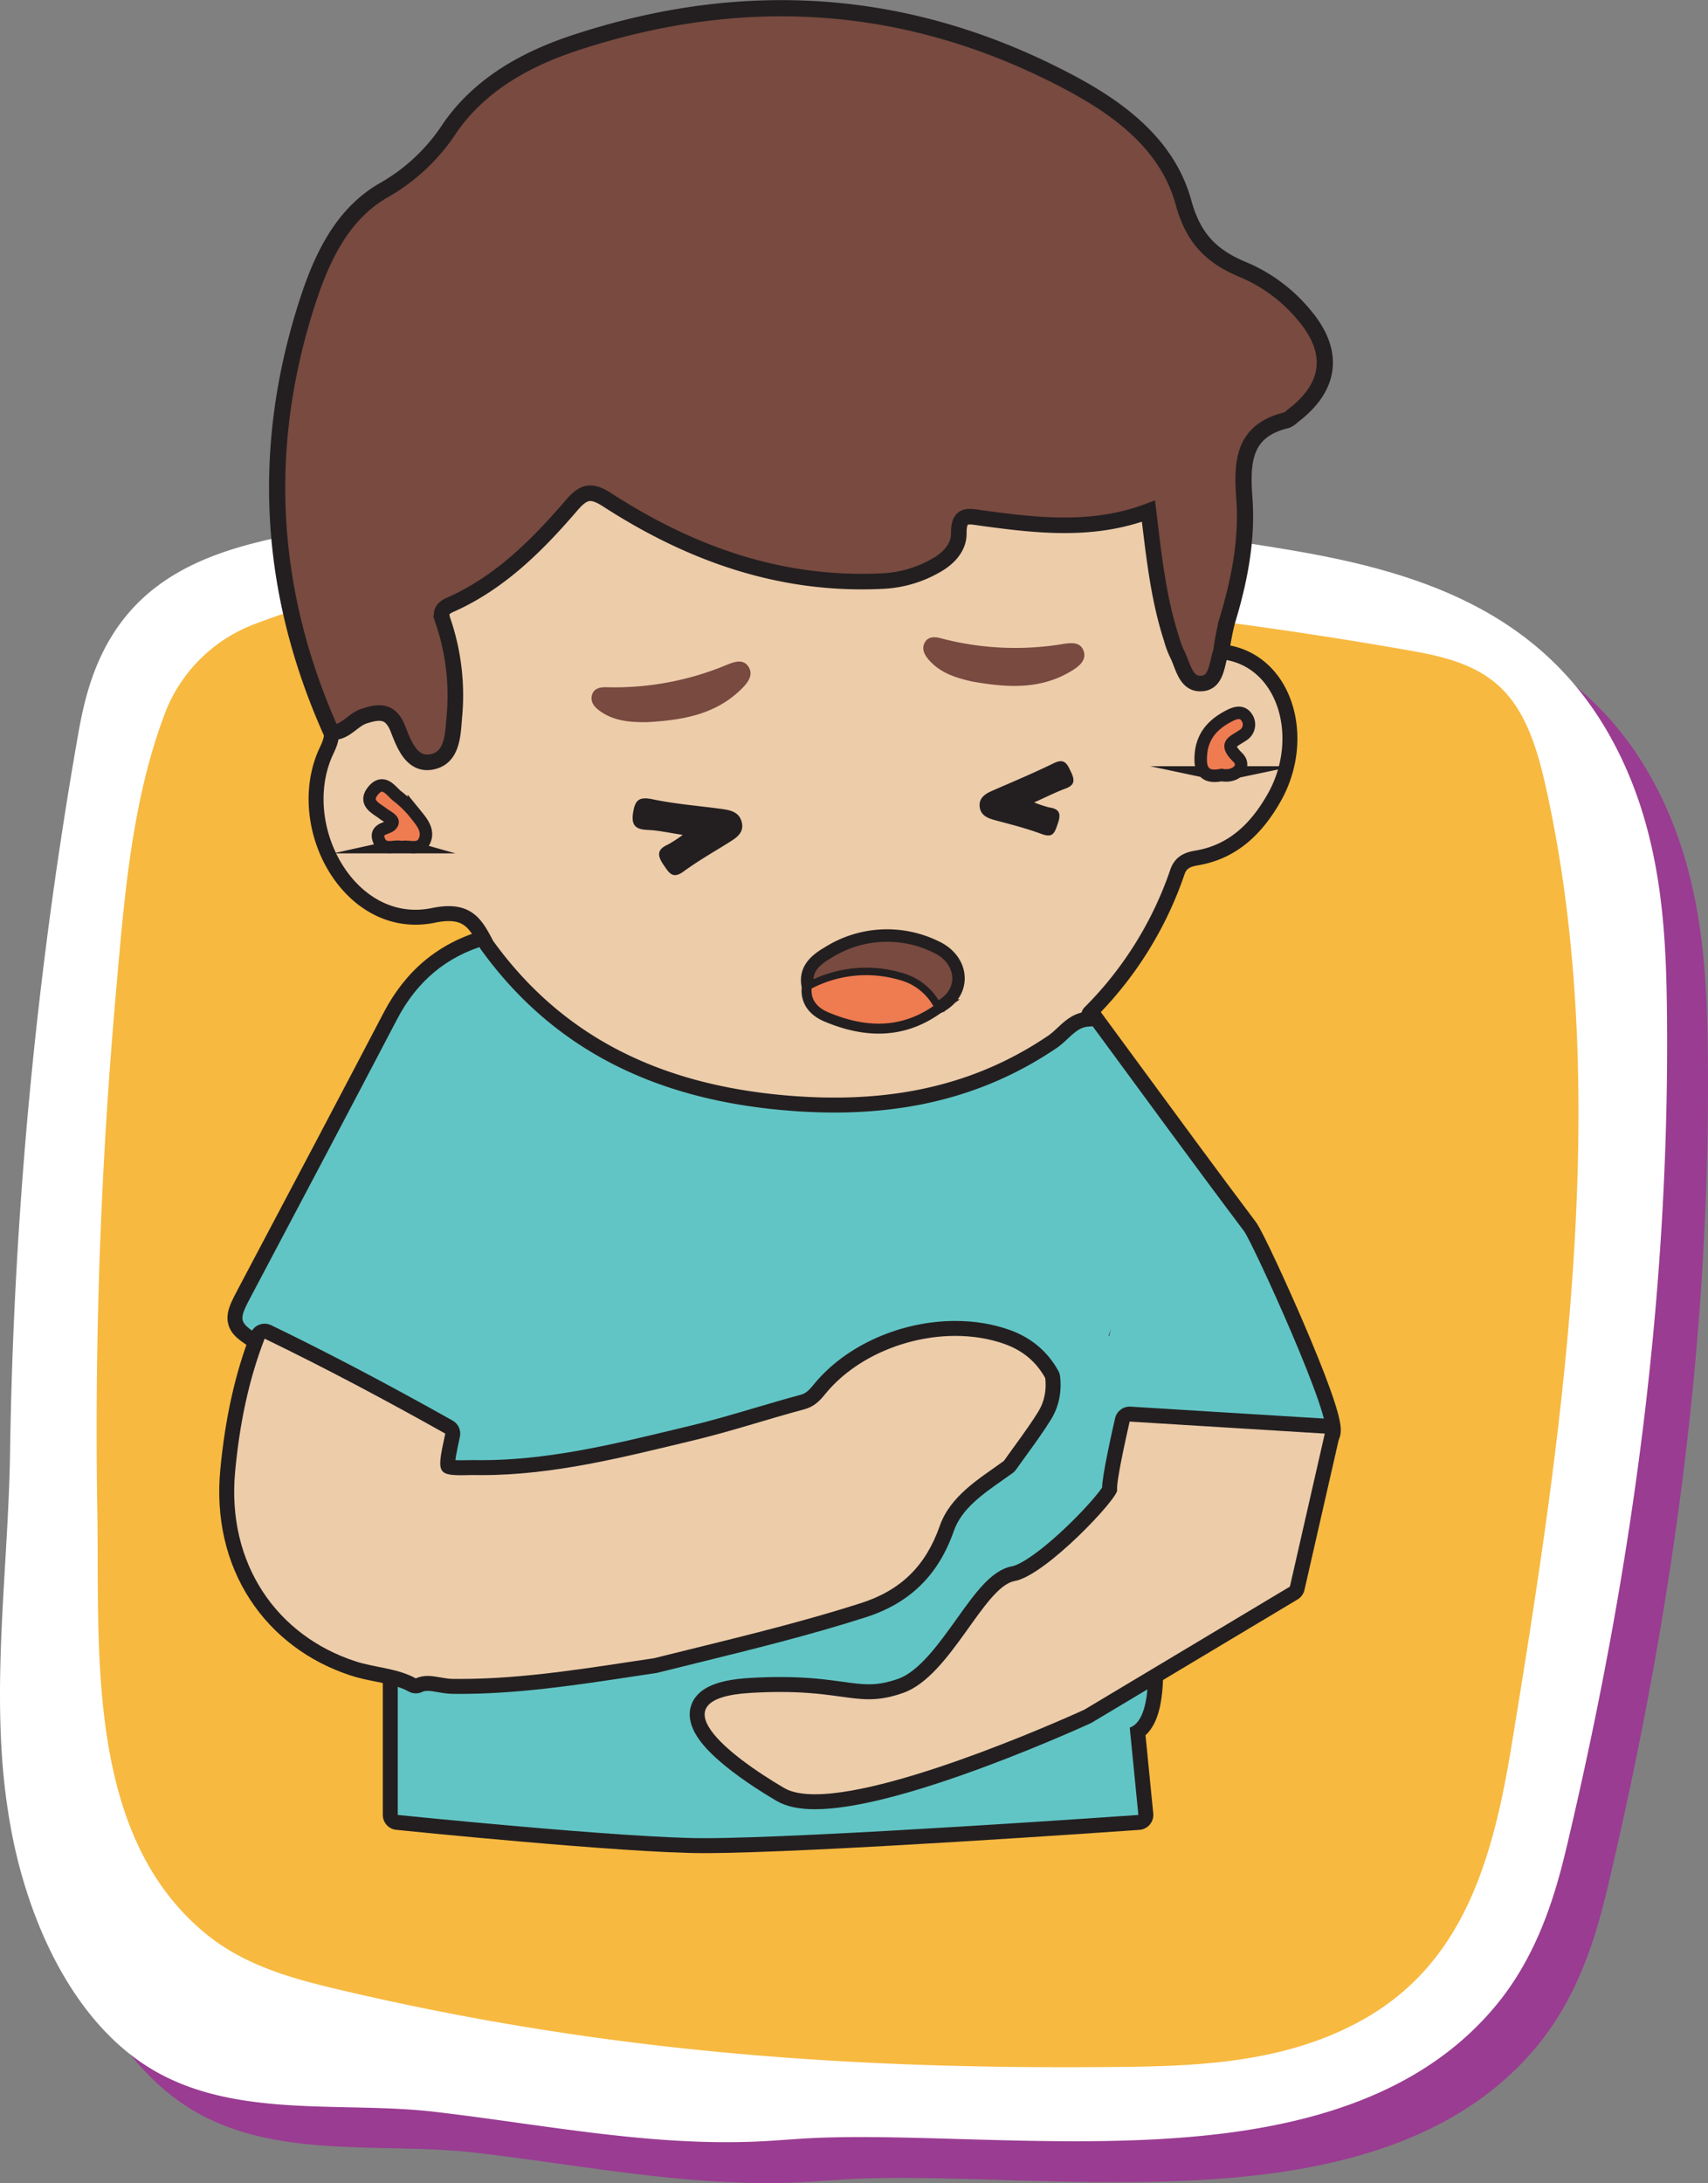
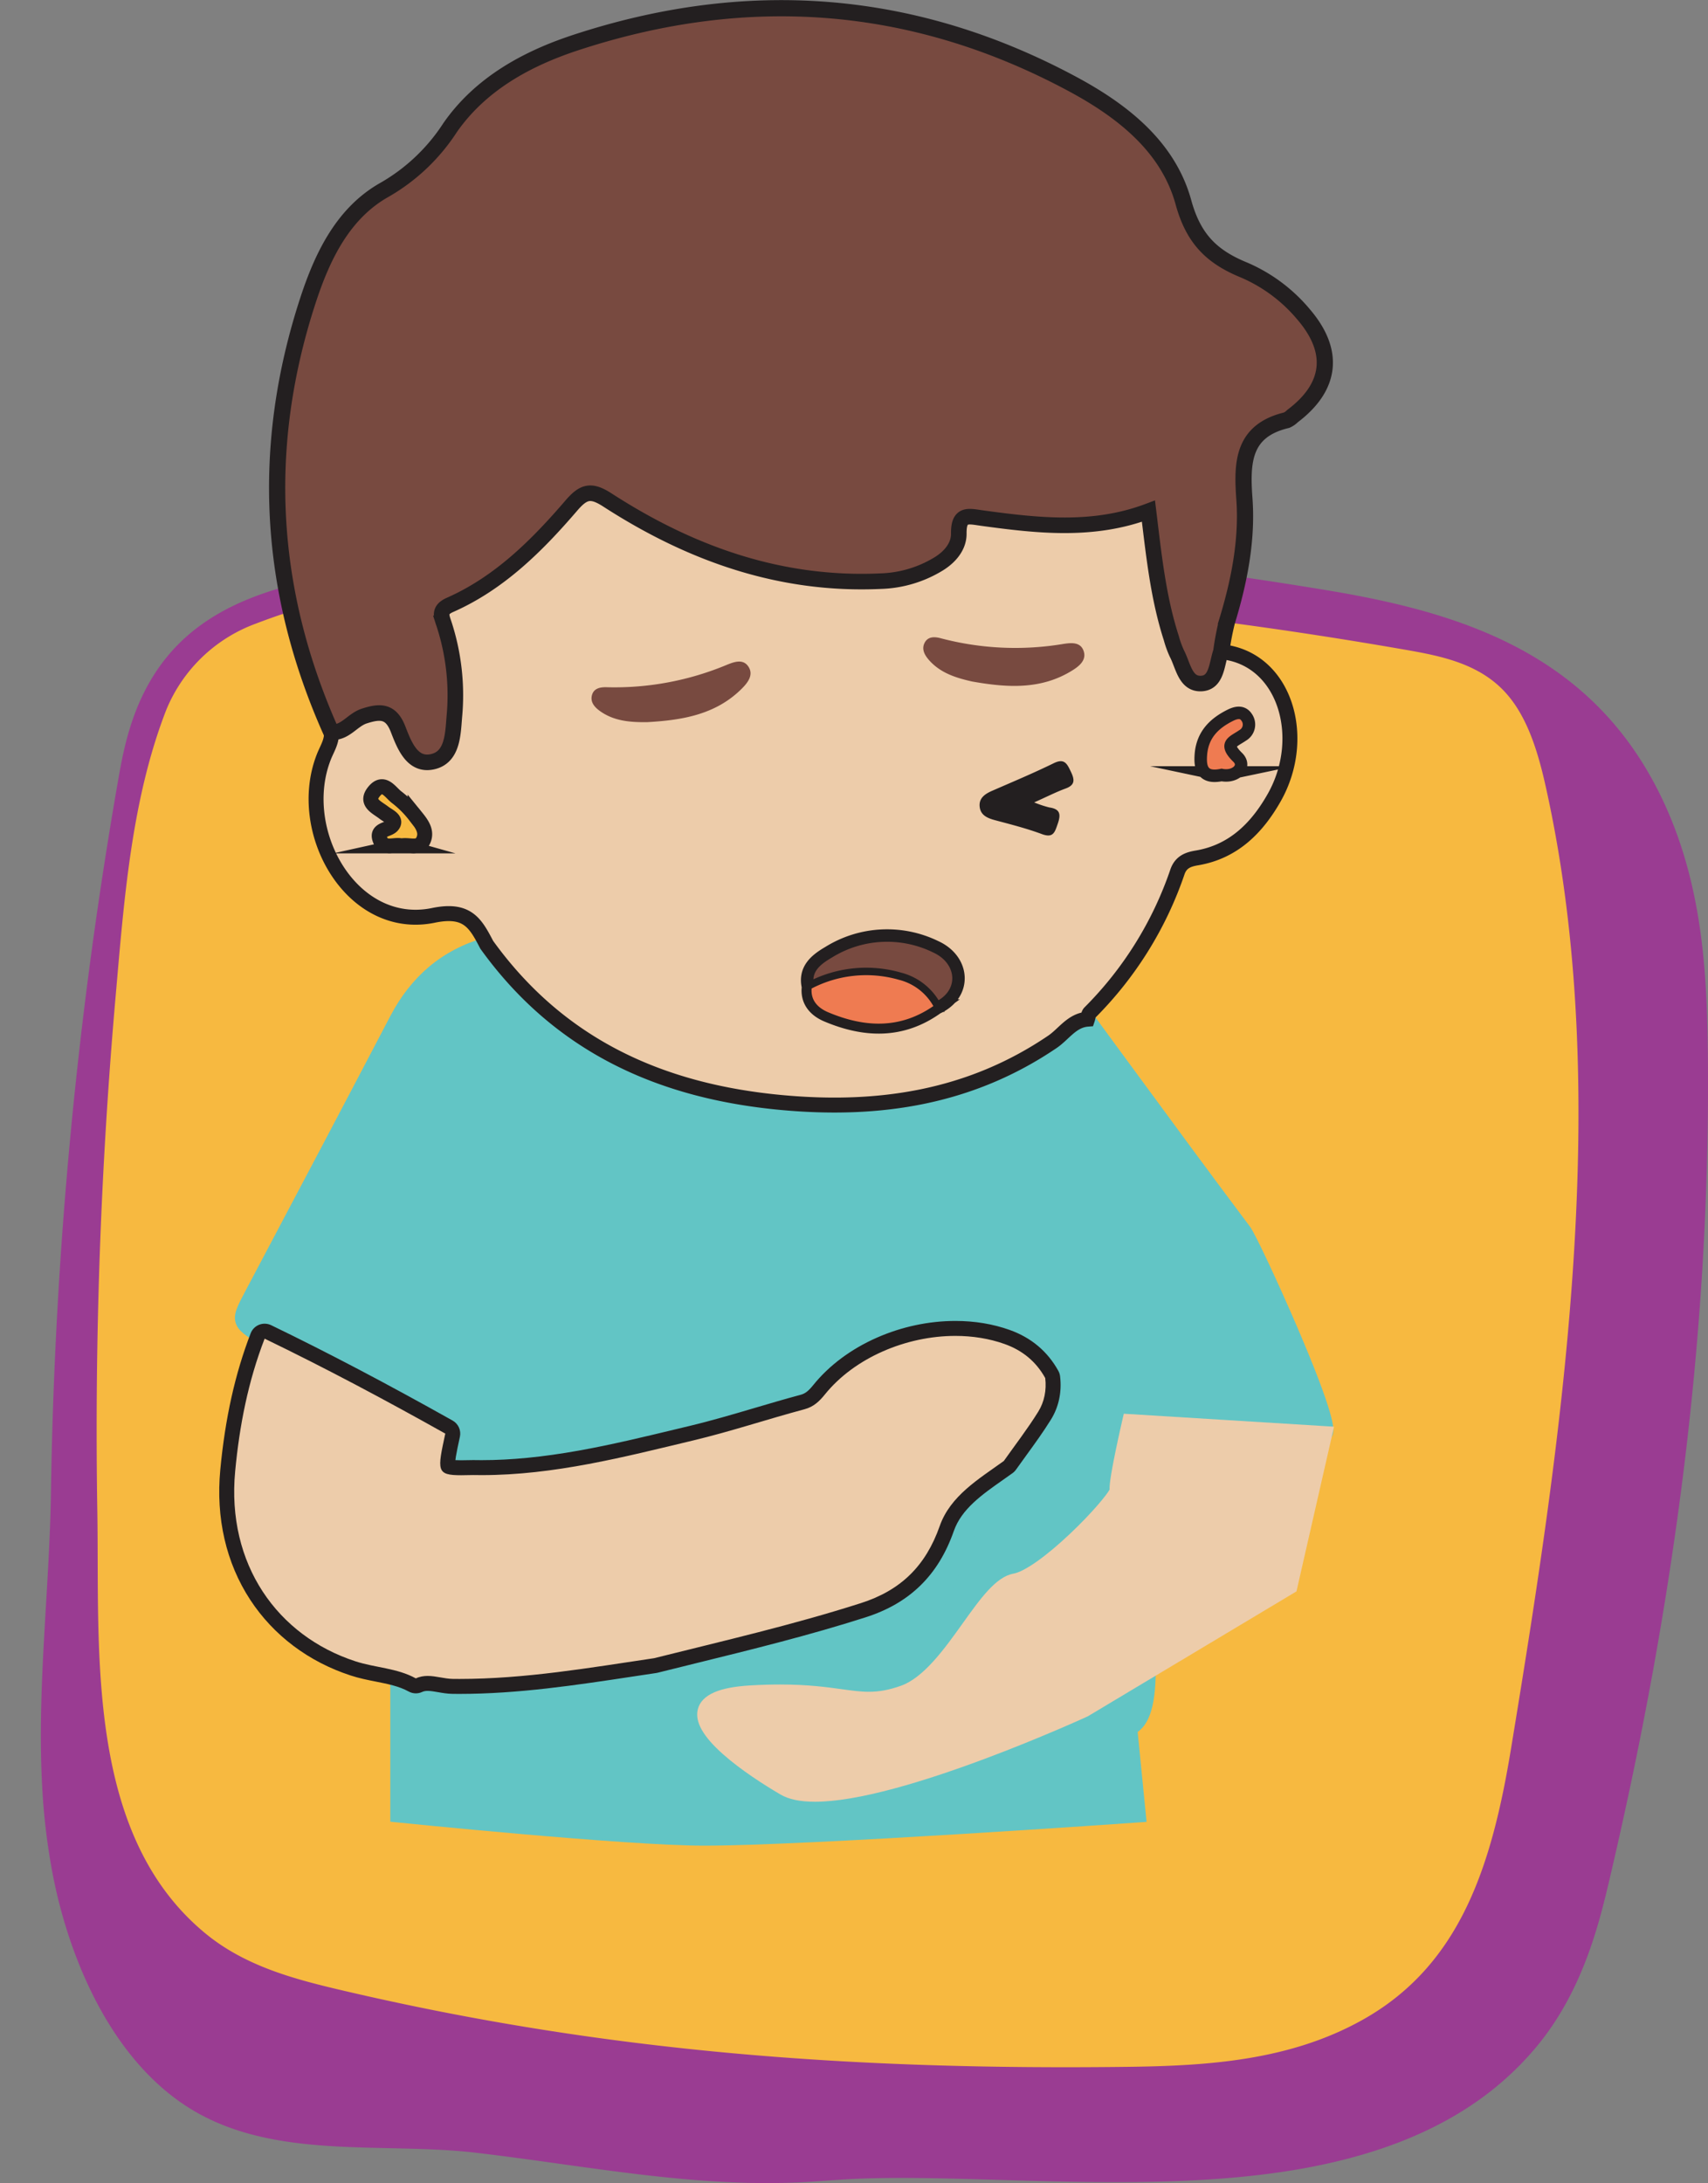
<svg xmlns="http://www.w3.org/2000/svg" width="291.284" height="372.155" viewBox="0 0 291.284 372.155">
  <rect x="0" y="0" width="291.284" height="372.155" fill="#808080" stroke="none" />
  <g id="Image_13" data-name="Image 13" transform="translate(-3793.399 -4867.33)">
    <g id="Group_484" data-name="Group 484">
      <path id="Path_651" data-name="Path 651" d="M3800.6,5172.006c-.933-16.685,1.235-33.493,1.486-50.207a774.012,774.012,0,0,1,11.44-121.344c1.08-6.174,2.888-16.509,11.237-24.212,6.613-6.1,15.207-8.609,22.74-10.257q1.319-.288,2.645-.564c45.226-9.389,102.14-8.559,169.159,2.466,21.613,3.555,43.312,9.884,55.644,31.927,8.608,15.386,9.517,32,9.694,46.37.024,1.985.037,4,.037,6,0,42.9-5.447,87.025-16.65,134.911-1.8,7.7-4.524,19.339-12.431,28.945-9.514,11.559-23.77,18.607-43.581,21.546-15.558,2.308-32.764,1.808-47.945,1.367-10.119-.294-19.677-.573-27.565-.029l-4.244.294c-19.453,1.344-38.588-2.675-57.81-4.914-15.6-1.816-33.722,1.214-47.9-7.079-13.649-7.983-21.131-25.091-24.087-39.973A109.421,109.421,0,0,1,3800.6,5172.006Z" fill="#9a3c92" />
-       <path id="Path_652" data-name="Path 652" d="M3793.631,5165.036c-.934-16.686,1.235-33.494,1.485-50.207a773.955,773.955,0,0,1,11.441-121.345c1.079-6.174,2.887-16.508,11.237-24.212,6.612-6.1,15.206-8.608,22.74-10.257q1.317-.288,2.644-.563c45.227-9.39,102.14-8.56,169.16,2.465,21.612,3.556,43.312,9.884,55.643,31.927,8.609,15.387,9.518,32,9.694,46.37.025,1.986.037,4,.037,6,0,42.9-5.446,87.025-16.649,134.911-1.8,7.7-4.524,19.339-12.431,28.946-9.515,11.558-23.77,18.606-43.582,21.545-15.558,2.309-32.764,1.808-47.945,1.367-10.119-.294-19.677-.572-27.564-.028l-4.244.293c-19.454,1.345-38.588-2.674-57.811-4.913-15.6-1.817-33.722,1.214-47.9-7.08-13.65-7.983-21.132-25.091-24.088-39.972A109.439,109.439,0,0,1,3793.631,5165.036Z" fill="#fff" />
      <path id="Path_653" data-name="Path 653" d="M4057.649,5004.4c10.681,51.446,1.978,109.142-6.559,161.033-3.29,20-8.64,36.9-25.321,46.23-12.459,6.97-26.481,7.841-40.063,8.008-46.369.568-88.512-2.4-133.734-12.984-8.239-1.928-16.683-4.114-23.542-9.76-20.521-16.89-18.041-48.145-18.433-71.88a845.855,845.855,0,0,1,3.13-87.975c1.422-16.189,2.667-33.452,8.644-48.766a26.288,26.288,0,0,1,15.27-14.667c27.4-10.485,49.009-7.165,77.007-6.745a758.255,758.255,0,0,1,119.26,11.244c5.989,1.047,12.318,2.359,16.756,7.169,3.882,4.207,5.713,10.47,7.05,16.586Q4057.389,5003.144,4057.649,5004.4Z" fill="#f7b940" />
    </g>
    <g id="Group_488" data-name="Group 488">
      <g id="Group_487" data-name="Group 487">
        <g id="Group_486" data-name="Group 486">
          <g id="Group_485" data-name="Group 485">
            <g id="Path_654" data-name="Path 654" fill="#62c5c5" stroke-linecap="round" stroke-linejoin="round">
              <path d="M 3913.42 5181.967 C 3900.07 5181.967 3861.492 5178.04 3861.104 5178 L 3859.959 5177.883 L 3859.959 5176.732 L 3859.959 5108.002 C 3852.15 5103.763 3844.951 5100.057 3837.974 5096.683 L 3837.915 5096.654 L 3837.859 5096.62 C 3835.346 5095.066 3833.962 5094.211 3833.569 5092.768 C 3833.176 5091.325 3833.89 5089.978 3835.314 5087.293 L 3835.426 5087.084 C 3844.88 5069.25 3852.683 5054.451 3859.98 5040.511 C 3861.745 5037.141 3863.967 5034.318 3866.584 5032.122 C 3869.271 5029.868 3872.457 5028.202 3876.055 5027.17 L 3876.917 5026.923 L 3877.44 5027.651 C 3880.421 5031.788 3883.785 5035.482 3887.439 5038.631 C 3890.973 5041.677 3894.891 5044.31 3899.086 5046.459 C 3903.137 5048.534 3907.578 5050.225 3912.288 5051.485 C 3916.816 5052.697 3921.745 5053.552 3926.938 5054.025 C 3929.957 5054.301 3932.908 5054.44 3935.712 5054.44 C 3949.76 5054.44 3961.681 5050.987 3972.156 5043.884 C 3972.699 5043.516 3973.21 5043.04 3973.751 5042.535 C 3975.033 5041.34 3976.486 5039.986 3978.753 5039.802 L 3979.461 5039.745 L 3979.883 5040.317 C 3982.126 5043.364 3984.403 5046.464 3986.604 5049.463 C 3993.119 5058.334 3999.856 5067.508 4006.58 5076.452 C 4007.488 5077.659 4011.472 5086.233 4014.427 5093.093 C 4021.179 5108.767 4020.859 5110.875 4020.754 5111.568 C 4020.655 5112.217 4020.331 5112.572 4020.076 5112.756 L 4020.057 5112.77 L 4020.037 5112.783 C 4019.33 5113.254 4018.068 5113.351 4016.391 5113.351 C 4012.134 5113.351 4004.475 5112.561 3997.717 5111.864 C 3992.945 5111.372 3988.437 5110.907 3986.723 5110.907 C 3986.658 5110.907 3986.602 5110.908 3986.553 5110.909 C 3986.485 5111.124 3986.389 5111.572 3986.358 5112.439 C 3986.323 5113.438 3986.381 5114.748 3986.534 5116.444 C 3986.827 5119.687 3987.433 5123.885 3988.074 5128.331 C 3989.09 5135.373 3990.242 5143.354 3990.463 5149.751 C 3990.585 5153.306 3990.416 5156.045 3989.944 5158.125 C 3989.456 5160.273 3988.609 5161.764 3987.419 5162.575 L 3988.806 5176.606 L 3988.935 5177.911 L 3987.627 5178.004 C 3987.067 5178.043 3931.394 5181.967 3913.42 5181.967 Z" stroke="none" />
-               <path d="M 3913.42 5180.692 C 3931.557 5180.692 3987.537 5176.732 3987.537 5176.732 L 3986.066 5161.843 C 3995.087 5158.665 3981.449 5110.557 3986.052 5109.673 C 3986.196 5109.646 3986.423 5109.632 3986.723 5109.632 C 3990.87 5109.632 4009.05 5112.076 4016.391 5112.076 C 4017.903 5112.076 4018.955 5111.972 4019.33 5111.722 C 4021.268 5110.324 4007.005 5079.138 4005.561 5077.218 C 3996.559 5065.245 3987.737 5053.135 3978.856 5041.073 C 3976.178 5041.29 3974.831 5043.611 3972.872 5044.939 C 3961.398 5052.719 3948.942 5055.715 3935.712 5055.715 C 3932.785 5055.715 3929.823 5055.569 3926.822 5055.295 C 3906.127 5053.407 3888.811 5045.613 3876.406 5028.396 C 3869.446 5030.391 3864.459 5034.705 3861.11 5041.102 C 3852.97 5056.652 3844.774 5072.173 3836.552 5087.681 C 3833.906 5092.671 3833.836 5092.634 3838.529 5095.535 C 3846.199 5099.244 3853.754 5103.173 3861.234 5107.244 L 3861.234 5176.732 C 3861.234 5176.732 3899.981 5180.692 3913.42 5180.692 M 3982.895 5093.84 C 3982.776 5094.256 3982.666 5094.654 3982.549 5095.066 L 3982.441 5095.066 C 3982.733 5094.277 3982.895 5093.84 3982.895 5093.84 M 3913.42 5183.242 C 3900.005 5183.242 3862.562 5179.431 3860.975 5179.269 C 3859.674 5179.136 3858.684 5178.04 3858.684 5176.732 L 3858.684 5108.761 C 3851.148 5104.682 3844.179 5101.1 3837.419 5097.831 C 3837.34 5097.792 3837.263 5097.75 3837.188 5097.704 C 3834.492 5096.037 3832.865 5095.031 3832.339 5093.104 C 3831.978 5091.779 3832.359 5090.561 3832.677 5089.759 C 3833.013 5088.911 3833.506 5087.982 3834.188 5086.695 L 3834.299 5086.486 C 3843.753 5068.654 3851.555 5053.856 3858.851 5039.919 C 3860.693 5036.401 3863.019 5033.449 3865.765 5031.145 C 3868.589 5028.775 3871.933 5027.026 3875.703 5025.945 C 3875.936 5025.878 3876.172 5025.846 3876.406 5025.846 C 3877.212 5025.846 3877.988 5026.229 3878.475 5026.905 C 3881.397 5030.961 3884.693 5034.582 3888.271 5037.665 C 3891.728 5040.645 3895.563 5043.222 3899.668 5045.324 C 3903.638 5047.358 3907.995 5049.016 3912.617 5050.253 C 3917.076 5051.447 3921.933 5052.289 3927.054 5052.755 C 3930.034 5053.027 3932.947 5053.165 3935.712 5053.165 C 3949.496 5053.165 3961.184 5049.784 3971.441 5042.829 C 3971.902 5042.516 3972.378 5042.072 3972.882 5041.603 C 3974.245 5040.332 3975.941 5038.751 3978.65 5038.532 C 3978.719 5038.526 3978.788 5038.523 3978.856 5038.523 C 3979.663 5038.523 3980.427 5038.905 3980.909 5039.562 C 3983.153 5042.608 3985.43 5045.709 3987.632 5048.708 C 3994.145 5057.577 4000.879 5066.748 4007.599 5075.686 C 4008.694 5077.142 4012.948 5086.438 4015.598 5092.589 C 4017.491 5096.983 4019.063 5100.883 4020.145 5103.867 C 4022.045 5109.108 4022.166 5110.758 4022.014 5111.76 C 4021.849 5112.846 4021.275 5113.463 4020.822 5113.79 C 4020.796 5113.809 4020.771 5113.827 4020.744 5113.844 C 4019.889 5114.414 4018.709 5114.626 4016.391 5114.626 C 4012.069 5114.626 4004.375 5113.833 3997.586 5113.132 C 3993.555 5112.717 3989.715 5112.321 3987.643 5112.212 C 3987.599 5113.004 3987.615 5114.42 3987.858 5116.901 C 3988.164 5120.025 3988.733 5123.971 3989.336 5128.148 C 3990.356 5135.223 3991.513 5143.241 3991.737 5149.707 C 3991.864 5153.373 3991.684 5156.219 3991.187 5158.407 C 3990.707 5160.524 3989.893 5162.108 3988.757 5163.144 L 3990.075 5176.481 C 3990.142 5177.167 3989.93 5177.85 3989.486 5178.376 C 3989.042 5178.903 3988.404 5179.227 3987.717 5179.275 C 3985.427 5179.438 3931.44 5183.242 3913.42 5183.242 Z" stroke="none" fill="#231f20" />
            </g>
            <path id="Path_655" data-name="Path 655" d="M3849.925,4992.194c-10.8-24.068-12.19-48.689-3.979-73.738,2.451-7.478,5.986-14.826,13.062-18.787a32.716,32.716,0,0,0,11.172-10.611c5.166-7.4,12.985-11.7,21.353-14.453,29.24-9.616,57.677-7.546,84.888,7.109,8.421,4.536,16.2,10.629,18.8,20.1,1.712,6.24,4.829,9.291,10.313,11.539a27.2,27.2,0,0,1,10.253,7.661c5.337,6.27,4.63,12.3-1.978,17.263a3.222,3.222,0,0,1-.987.684c-7.408,1.772-7.668,7.059-7.206,13.34.523,7.128-.88,14.162-2.976,21.023a45.79,45.79,0,0,0-.968,5.111c-.73,2.087-.7,5.248-3.277,5.465-2.887.242-3.252-3.07-4.332-5.125a16.535,16.535,0,0,1-.958-2.643c-2.241-6.928-2.981-14.137-3.891-21.589-9.387,3.527-18.858,2.457-28.286,1.17-2.434-.332-3.994-.873-3.962,2.58.021,2.15-1.435,3.953-3.407,5.181a20.125,20.125,0,0,1-9.9,2.98c-17.163.807-32.508-4.676-46.677-13.828-2.785-1.8-4.012-1.506-6.115.939-5.88,6.838-12.275,13.213-20.717,16.94-1.86.821-1.445,1.81-.986,3.16a39.185,39.185,0,0,1,1.767,15.9c-.245,3.082-.322,6.965-3.835,7.69-3.476.718-4.832-2.963-5.867-5.621-1.224-3.142-3.06-3.026-5.674-2.19C3853.515,4990.094,3852.318,4992.361,3849.925,4992.194Z" fill="#784a40" stroke="#231f20" stroke-miterlimit="10" stroke-width="2.763" />
            <path id="Path_656" data-name="Path 656" d="M3849.925,4992.194c2.393.167,3.59-2.1,5.63-2.753,2.614-.836,4.45-.952,5.674,2.19,1.035,2.658,2.391,6.339,5.867,5.621,3.513-.725,3.59-4.608,3.835-7.69a39.185,39.185,0,0,0-1.767-15.9c-.459-1.35-.874-2.339.986-3.16,8.442-3.727,14.837-10.1,20.717-16.94,2.1-2.445,3.33-2.738,6.115-.939,14.169,9.152,29.514,14.635,46.677,13.828a20.125,20.125,0,0,0,9.9-2.98c1.972-1.228,3.428-3.031,3.407-5.181-.032-3.453,1.528-2.912,3.962-2.58,9.428,1.287,18.9,2.357,28.286-1.17.91,7.452,1.65,14.661,3.891,21.589a16.535,16.535,0,0,0,.958,2.643c1.08,2.055,1.445,5.367,4.332,5.125,2.578-.217,2.547-3.378,3.277-5.465,10.83,1.071,14.871,14.538,9.043,24.85-2.886,5.1-6.888,9.227-13.152,10.293-1.4.238-2.753.613-3.363,2.393a62.29,62.29,0,0,1-14.94,23.988c-.253.254-.273.738-.4,1.117-2.678.217-4.025,2.538-5.984,3.866-14.012,9.5-29.486,11.867-46.05,10.356-20.7-1.888-38.011-9.682-50.416-26.9-1.916-3.662-3.276-6.218-9.088-5.019-13.931,2.875-23.7-14.348-18.684-27.04C3849.171,4994.98,3850.017,4993.74,3849.925,4992.194Zm103.2,46.777c4.914-2.227,4.561-7.88-.271-10.062a18.682,18.682,0,0,0-18.028.931c-2.023,1.187-4.133,2.728-3.416,5.736-.3,2.42,1.158,3.908,3.05,4.707C3940.86,5042.985,3947.178,5043.251,3953.128,5038.971Zm48.6-39.743c2.236.474,4.048-1.222,2.595-2.641-2.622-2.562-.648-3,.89-4.075a1.91,1.91,0,0,0,.593-2.81c-.641-.963-1.677-.655-2.539-.222-2.645,1.329-4.557,3.186-4.847,6.378C3998.2,4998.331,3998.743,4999.857,4001.733,4999.228Zm-139.867,12.309c1.261-.279,2.937.61,3.681-.845.849-1.661-.346-3.079-1.345-4.309a17.19,17.19,0,0,0-3.1-3.111c-1.107-.807-2.253-2.987-3.876-1.043-1.6,1.915.436,2.7,1.657,3.649.75.583,2.322,1.176,1.4,2.211-.728.818-2.874.571-2,2.533C3858.993,5012.215,3860.671,5011.2,3861.866,5011.537Z" fill="#edccaa" stroke="#231f20" stroke-miterlimit="10" stroke-width="2.55" />
            <path id="Path_657" data-name="Path 657" d="M3903.776,4990.439c-2.816.032-5.57-.157-7.963-1.824-.9-.629-1.758-1.48-1.48-2.7.3-1.316,1.542-1.469,2.616-1.427a49.715,49.715,0,0,0,20.5-3.861c1.156-.459,2.636-1,3.537.275.98,1.387.017,2.7-.946,3.687C3915.57,4989.159,3909.769,4990.1,3903.776,4990.439Z" fill="#784a40" />
            <path id="Path_658" data-name="Path 658" d="M3959.22,4983.517c-2.747-.614-5.385-1.429-7.333-3.6-.736-.82-1.373-1.843-.823-2.964.595-1.213,1.838-1.078,2.873-.791a49.732,49.732,0,0,0,20.837.938c1.23-.183,2.8-.371,3.38,1.077.636,1.574-.6,2.633-1.766,3.372C3970.994,4984.973,3965.133,4984.555,3959.22,4983.517Z" fill="#784a40" />
-             <path id="Path_659" data-name="Path 659" d="M3909.84,5009.657c-2.4-.357-4.164-.773-5.94-.842-2.035-.079-2.875-.706-2.537-2.917.33-2.159,1-2.8,3.321-2.314,3.83.808,7.766,1.107,11.656,1.633,1.532.207,3.124.481,3.557,2.27.446,1.84-.936,2.678-2.25,3.5-2.563,1.6-5.2,3.1-7.634,4.884-1.894,1.391-2.5.286-3.439-1.086-1.062-1.547-1.21-2.62.717-3.473A22.359,22.359,0,0,0,3909.84,5009.657Z" fill="#231f20" />
            <path id="Path_660" data-name="Path 660" d="M3969.767,5004.119a18.655,18.655,0,0,0,2.578.859c1.885.267,2,1.19,1.432,2.817-.5,1.446-.768,2.443-2.709,1.721-2.6-.966-5.3-1.649-7.984-2.366-1.3-.348-2.456-.846-2.61-2.291-.157-1.469.9-2.183,2.126-2.718,3.516-1.532,7.057-3.015,10.5-4.7,1.839-.9,2.283.1,2.928,1.447s.762,2.263-.915,2.871C3973.514,5002.345,3971.988,5003.129,3969.767,5004.119Z" fill="#231f20" />
            <path id="Path_661" data-name="Path 661" d="M3931.413,5035.576c-.717-3.008,1.393-4.549,3.416-5.736a18.682,18.682,0,0,1,18.028-.931c4.832,2.182,5.185,7.835.271,10.061a9.783,9.783,0,0,0-6.331-5.025A20.615,20.615,0,0,0,3931.413,5035.576Z" fill="#784a40" stroke="#231f20" stroke-miterlimit="10" stroke-width="1.7" />
            <path id="Path_662" data-name="Path 662" d="M3931.413,5035.576a20.615,20.615,0,0,1,15.384-1.631,9.783,9.783,0,0,1,6.331,5.025c-5.95,4.281-12.268,4.015-18.665,1.313C3932.571,5039.484,3931.113,5038,3931.413,5035.576Z" fill="#ef7b51" stroke="#231f20" stroke-miterlimit="10" stroke-width="0.85" />
            <path id="Path_663" data-name="Path 663" d="M4001.733,4999.228c-2.99.629-3.532-.9-3.308-3.37.29-3.192,2.2-5.049,4.847-6.378.862-.433,1.9-.741,2.539.222a1.91,1.91,0,0,1-.593,2.81c-1.538,1.08-3.512,1.513-.89,4.075C4005.781,4998.006,4003.969,4999.7,4001.733,4999.228Z" fill="#ef7b51" stroke="#231f20" stroke-miterlimit="10" stroke-width="1.7" />
-             <path id="Path_664" data-name="Path 664" d="M3861.866,5011.537c-1.2-.336-2.873.678-3.584-.915-.877-1.962,1.269-1.715,2-2.533.921-1.035-.651-1.628-1.4-2.211-1.221-.949-3.257-1.734-1.657-3.649,1.623-1.944,2.769.236,3.876,1.043a17.19,17.19,0,0,1,3.1,3.111c1,1.23,2.194,2.648,1.345,4.309C3864.8,5012.147,3863.127,5011.258,3861.866,5011.537Z" fill="#ef7b51" stroke="#231f20" stroke-miterlimit="10" stroke-width="1.7" />
            <path id="Path_665" data-name="Path 665" d="M3983.924,5093.151l-1.029.689Z" fill="#ef7b51" />
            <path id="Path_666" data-name="Path 666" d="M3964.592,5116.388c-1.726,6.931-5.356,13.1-7.9,19.709-1.345,3.5-3.129,6.833-4.367,10.364-.987,2.813-2.459,3.865-5.553,3.812-13.942-.239-27.888-.2-41.832-.261,11.8-2.952,23.659-5.678,35.268-9.389,6.8-2.173,11.058-6.333,13.449-13.143C3955.466,5122.335,3960.307,5119.471,3964.592,5116.388Z" fill="#62c5c5" />
            <g id="Path_667" data-name="Path 667" fill="#edccaa" stroke-linecap="round" stroke-linejoin="round">
              <path d="M 3864.269 5154.883 L 3863.7 5154.569 C 3861.894 5153.571 3859.882 5153.171 3857.751 5152.748 C 3856.391 5152.478 3854.984 5152.198 3853.606 5151.749 C 3850.165 5150.626 3847.005 5148.993 3844.215 5146.895 C 3841.418 5144.792 3839.038 5142.255 3837.141 5139.357 C 3833.184 5133.313 3831.488 5125.935 3832.236 5118.019 C 3833.053 5109.35 3834.723 5101.845 3837.34 5095.076 L 3837.839 5093.785 L 3839.084 5094.387 C 3848.642 5099.009 3858.743 5104.315 3869.963 5110.61 L 3870.785 5111.071 L 3870.585 5111.992 C 3870.21 5113.724 3869.914 5115.092 3869.802 5116.044 C 3869.68 5117.072 3869.816 5117.285 3869.823 5117.294 C 3869.823 5117.294 3869.823 5117.294 3869.823 5117.294 C 3869.823 5117.294 3869.916 5117.376 3870.3 5117.444 C 3870.691 5117.512 3871.232 5117.543 3872.056 5117.543 C 3872.638 5117.543 3873.309 5117.528 3874.086 5117.51 L 3874.113 5117.51 L 3874.14 5117.51 C 3874.605 5117.52 3875.079 5117.524 3875.549 5117.524 C 3880.634 5117.524 3886.122 5116.985 3892.325 5115.875 C 3897.885 5114.881 3903.501 5113.53 3908.932 5112.223 C 3909.741 5112.028 3910.55 5111.833 3911.358 5111.64 C 3915.088 5110.748 3918.848 5109.639 3922.484 5108.565 C 3925.027 5107.815 3927.657 5107.039 3930.268 5106.339 C 3931.468 5106.018 3932.235 5105.3 3933.084 5104.248 C 3935.661 5101.056 3939.243 5098.39 3943.444 5096.539 C 3947.521 5094.741 3951.978 5093.791 3956.333 5093.791 C 3959.477 5093.791 3962.448 5094.283 3965.165 5095.252 C 3968.527 5096.453 3971.086 5098.601 3972.77 5101.636 L 3972.892 5101.855 L 3972.921 5102.104 C 3973.204 5104.486 3972.729 5106.752 3971.546 5108.657 C 3970.255 5110.738 3968.801 5112.74 3967.396 5114.676 C 3966.813 5115.477 3966.212 5116.306 3965.633 5117.124 L 3965.51 5117.298 L 3965.337 5117.423 C 3964.811 5117.802 3964.27 5118.182 3963.746 5118.549 C 3961.887 5119.854 3959.966 5121.204 3958.375 5122.729 C 3956.631 5124.4 3955.515 5126.044 3954.862 5127.902 C 3953.589 5131.528 3951.828 5134.407 3949.479 5136.702 C 3947.128 5139 3944.223 5140.679 3940.598 5141.837 C 3931.101 5144.874 3921.298 5147.288 3911.817 5149.623 C 3909.664 5150.153 3907.438 5150.701 3905.251 5151.248 L 3905.191 5151.263 L 3905.129 5151.272 C 3903.784 5151.472 3902.416 5151.68 3901.093 5151.88 C 3891.551 5153.326 3881.683 5154.821 3871.768 5154.822 C 3871.384 5154.822 3870.996 5154.819 3870.615 5154.815 C 3869.809 5154.805 3869.043 5154.671 3868.302 5154.542 C 3867.607 5154.421 3866.952 5154.307 3866.332 5154.307 C 3865.766 5154.307 3865.297 5154.402 3864.856 5154.608 L 3864.269 5154.883 Z" stroke="none" />
              <path d="M 3956.332 5095.066 C 3947.946 5095.066 3939.14 5098.776 3934.077 5105.048 C 3933.145 5106.203 3932.175 5107.148 3930.598 5107.571 C 3924.264 5109.268 3918.028 5111.356 3911.655 5112.88 C 3899.767 5115.725 3887.895 5118.799 3875.549 5118.799 C 3875.072 5118.799 3874.593 5118.794 3874.115 5118.785 C 3873.336 5118.803 3872.653 5118.818 3872.056 5118.818 C 3867.803 5118.818 3867.971 5118.041 3869.339 5111.722 C 3859.218 5106.044 3848.979 5100.588 3838.529 5095.535 C 3835.714 5102.818 3834.242 5110.328 3833.505 5118.139 C 3832.007 5133.997 3840.711 5146.201 3854.001 5150.536 C 3857.416 5151.65 3861.111 5151.682 3864.317 5153.453 C 3864.989 5153.139 3865.661 5153.032 3866.332 5153.032 C 3867.766 5153.032 3869.199 5153.523 3870.63 5153.54 C 3871.01 5153.544 3871.388 5153.547 3871.768 5153.547 C 3882.955 5153.547 3893.933 5151.646 3904.942 5150.011 C 3916.745 5147.06 3928.601 5144.334 3940.21 5140.623 C 3947.009 5138.45 3951.268 5134.29 3953.659 5127.48 C 3955.466 5122.335 3960.307 5119.471 3964.592 5116.388 C 3966.565 5113.597 3968.664 5110.884 3970.463 5107.985 C 3971.504 5106.308 3971.898 5104.299 3971.655 5102.255 C 3970.091 5099.436 3967.775 5097.538 3964.736 5096.453 C 3962.101 5095.512 3959.242 5095.066 3956.332 5095.066 M 3956.332 5092.516 C 3959.623 5092.516 3962.739 5093.033 3965.593 5094.052 C 3969.256 5095.359 3972.046 5097.703 3973.885 5101.018 C 3974.045 5101.307 3974.148 5101.625 3974.187 5101.954 C 3974.505 5104.626 3973.966 5107.177 3972.629 5109.33 C 3971.314 5111.45 3969.846 5113.471 3968.427 5115.425 C 3967.848 5116.223 3967.248 5117.048 3966.674 5117.86 C 3966.511 5118.091 3966.311 5118.293 3966.081 5118.458 C 3965.549 5118.841 3965.005 5119.223 3964.479 5119.592 C 3960.829 5122.155 3957.382 5124.576 3956.065 5128.325 C 3954.726 5132.14 3952.863 5135.178 3950.37 5137.614 C 3947.874 5140.053 3944.804 5141.832 3940.986 5143.052 C 3931.448 5146.101 3921.623 5148.521 3912.122 5150.861 C 3909.97 5151.391 3907.745 5151.939 3905.561 5152.485 C 3905.48 5152.505 3905.399 5152.521 3905.317 5152.534 C 3903.973 5152.733 3902.605 5152.94 3901.282 5153.141 C 3891.693 5154.594 3881.778 5156.097 3871.768 5156.097 C 3871.379 5156.097 3870.986 5156.094 3870.6 5156.09 C 3869.691 5156.079 3868.837 5155.93 3868.083 5155.798 C 3867.444 5155.687 3866.841 5155.582 3866.332 5155.582 C 3865.954 5155.582 3865.666 5155.638 3865.396 5155.763 C 3865.054 5155.923 3864.685 5156.003 3864.317 5156.003 C 3863.891 5156.003 3863.467 5155.896 3863.084 5155.685 C 3861.451 5154.783 3859.533 5154.402 3857.502 5153.999 C 3856.105 5153.721 3854.661 5153.434 3853.21 5152.96 C 3849.636 5151.794 3846.351 5150.096 3843.448 5147.913 C 3840.534 5145.721 3838.052 5143.078 3836.074 5140.056 C 3831.957 5133.768 3830.191 5126.106 3830.966 5117.899 C 3831.795 5109.112 3833.491 5101.496 3836.151 5094.616 C 3836.407 5093.951 3836.93 5093.425 3837.593 5093.163 C 3837.894 5093.044 3838.212 5092.985 3838.529 5092.985 C 3838.909 5092.985 3839.289 5093.07 3839.639 5093.239 C 3849.221 5097.873 3859.344 5103.19 3870.587 5109.498 C 3871.563 5110.046 3872.068 5111.167 3871.831 5112.262 C 3871.528 5113.661 3871.289 5114.766 3871.15 5115.618 C 3871.109 5115.87 3871.081 5116.076 3871.062 5116.244 C 3871.303 5116.258 3871.626 5116.268 3872.056 5116.268 C 3872.625 5116.268 3873.289 5116.253 3874.058 5116.236 C 3874.077 5116.235 3874.096 5116.235 3874.115 5116.235 C 3874.132 5116.235 3874.148 5116.235 3874.165 5116.236 C 3874.622 5116.245 3875.087 5116.249 3875.549 5116.249 C 3880.558 5116.249 3885.972 5115.716 3892.101 5114.621 C 3897.624 5113.633 3903.221 5112.286 3908.635 5110.983 C 3909.444 5110.788 3910.252 5110.594 3911.062 5110.4 C 3914.759 5109.516 3918.503 5108.411 3922.124 5107.342 C 3924.674 5106.59 3927.312 5105.812 3929.938 5105.108 C 3930.715 5104.899 3931.259 5104.48 3932.092 5103.447 C 3934.796 5100.097 3938.544 5097.305 3942.93 5095.372 C 3947.168 5093.504 3951.802 5092.516 3956.332 5092.516 Z" stroke="none" fill="#231f20" />
            </g>
          </g>
        </g>
      </g>
      <g id="Path_668" data-name="Path 668" fill="#edccaa" stroke-linecap="round" stroke-linejoin="round">
        <path d="M 3932.393 5174.482 C 3929.841 5174.482 3927.907 5174.074 3926.48 5173.235 C 3923.722 5171.615 3919.792 5169.113 3916.73 5166.402 C 3913.306 5163.369 3911.888 5160.865 3912.398 5158.747 C 3912.703 5157.479 3913.662 5156.491 3915.248 5155.811 C 3916.701 5155.188 3918.687 5154.809 3921.317 5154.652 C 3923.096 5154.546 3924.819 5154.493 3926.44 5154.493 C 3931.152 5154.493 3934.365 5154.937 3936.947 5155.293 C 3938.659 5155.53 3940.138 5155.734 3941.58 5155.734 C 3943.35 5155.734 3945.023 5155.422 3947.006 5154.723 C 3950.956 5153.329 3954.476 5148.404 3957.582 5144.06 C 3960.622 5139.807 3963.248 5136.134 3966.226 5135.597 C 3968.125 5135.255 3971.735 5132.711 3975.885 5128.792 C 3979.715 5125.175 3982.199 5122.104 3982.632 5121.254 C 3982.597 5120.697 3982.697 5119.332 3983.643 5114.73 C 3984.204 5112.005 3984.804 5109.411 3984.81 5109.385 L 3985.053 5108.334 L 3986.13 5108.4 L 4019.408 5110.45 L 4020.907 5110.542 L 4020.573 5112.006 L 4014.621 5138.09 L 4014.5 5138.621 L 4014.033 5138.9 L 3978.982 5159.879 L 3978.922 5159.915 L 3978.86 5159.943 C 3978.781 5159.98 3970.868 5163.61 3961.274 5167.19 C 3955.628 5169.298 3950.508 5170.978 3946.055 5172.184 C 3940.428 5173.709 3935.831 5174.482 3932.393 5174.482 Z" stroke="none" />
-         <path d="M 3986.052 5109.673 C 3986.052 5109.673 3983.668 5119.964 3983.924 5121.316 C 3984.181 5122.668 3971.747 5135.898 3966.452 5136.852 C 3961.156 5137.806 3955.536 5153.064 3947.43 5155.925 C 3945.137 5156.734 3943.34 5157.009 3941.58 5157.009 C 3937.839 5157.009 3934.262 5155.768 3926.44 5155.768 C 3924.927 5155.768 3923.255 5155.814 3921.393 5155.925 C 3905.369 5156.878 3917.39 5166.414 3927.126 5172.136 C 3928.396 5172.882 3930.206 5173.207 3932.393 5173.207 C 3946.973 5173.207 3978.327 5158.785 3978.327 5158.785 L 4013.378 5137.806 L 4019.33 5111.722 L 3986.052 5109.673 M 3986.051 5107.123 C 3986.103 5107.123 3986.156 5107.125 3986.209 5107.127 L 4019.487 5109.177 C 4020.234 5109.223 4020.923 5109.595 4021.372 5110.194 C 4021.82 5110.793 4021.983 5111.56 4021.816 5112.29 L 4015.864 5138.374 C 4015.709 5139.052 4015.284 5139.637 4014.688 5139.994 L 3979.636 5160.973 C 3979.558 5161.021 3979.476 5161.063 3979.393 5161.102 C 3979.313 5161.138 3971.357 5164.788 3961.719 5168.385 C 3948.612 5173.277 3938.745 5175.757 3932.393 5175.757 C 3929.608 5175.757 3927.463 5175.292 3925.834 5174.334 C 3923.028 5172.685 3919.023 5170.136 3915.885 5167.356 C 3914.287 5165.941 3913.12 5164.652 3912.316 5163.416 C 3911.177 5161.662 3910.787 5159.99 3911.158 5158.449 C 3911.436 5157.293 3912.284 5155.694 3914.746 5154.639 C 3916.336 5153.957 3918.461 5153.544 3921.242 5153.379 C 3923.045 5153.272 3924.794 5153.218 3926.44 5153.218 C 3931.239 5153.217 3934.501 5153.668 3937.122 5154.03 C 3938.856 5154.27 3940.226 5154.459 3941.58 5154.459 C 3943.199 5154.459 3944.741 5154.169 3946.581 5153.52 C 3950.152 5152.26 3953.548 5147.509 3956.545 5143.318 C 3959.747 5138.839 3962.512 5134.971 3966 5134.342 C 3967.194 5134.127 3970.206 5132.362 3974.766 5128.094 C 3978.245 5124.837 3980.674 5121.962 3981.357 5120.905 C 3981.38 5119.985 3981.61 5118.285 3982.394 5114.474 C 3982.958 5111.732 3983.562 5109.124 3983.568 5109.097 C 3983.837 5107.936 3984.872 5107.123 3986.051 5107.123 Z" stroke="none" fill="#231f20" />
      </g>
    </g>
  </g>
</svg>